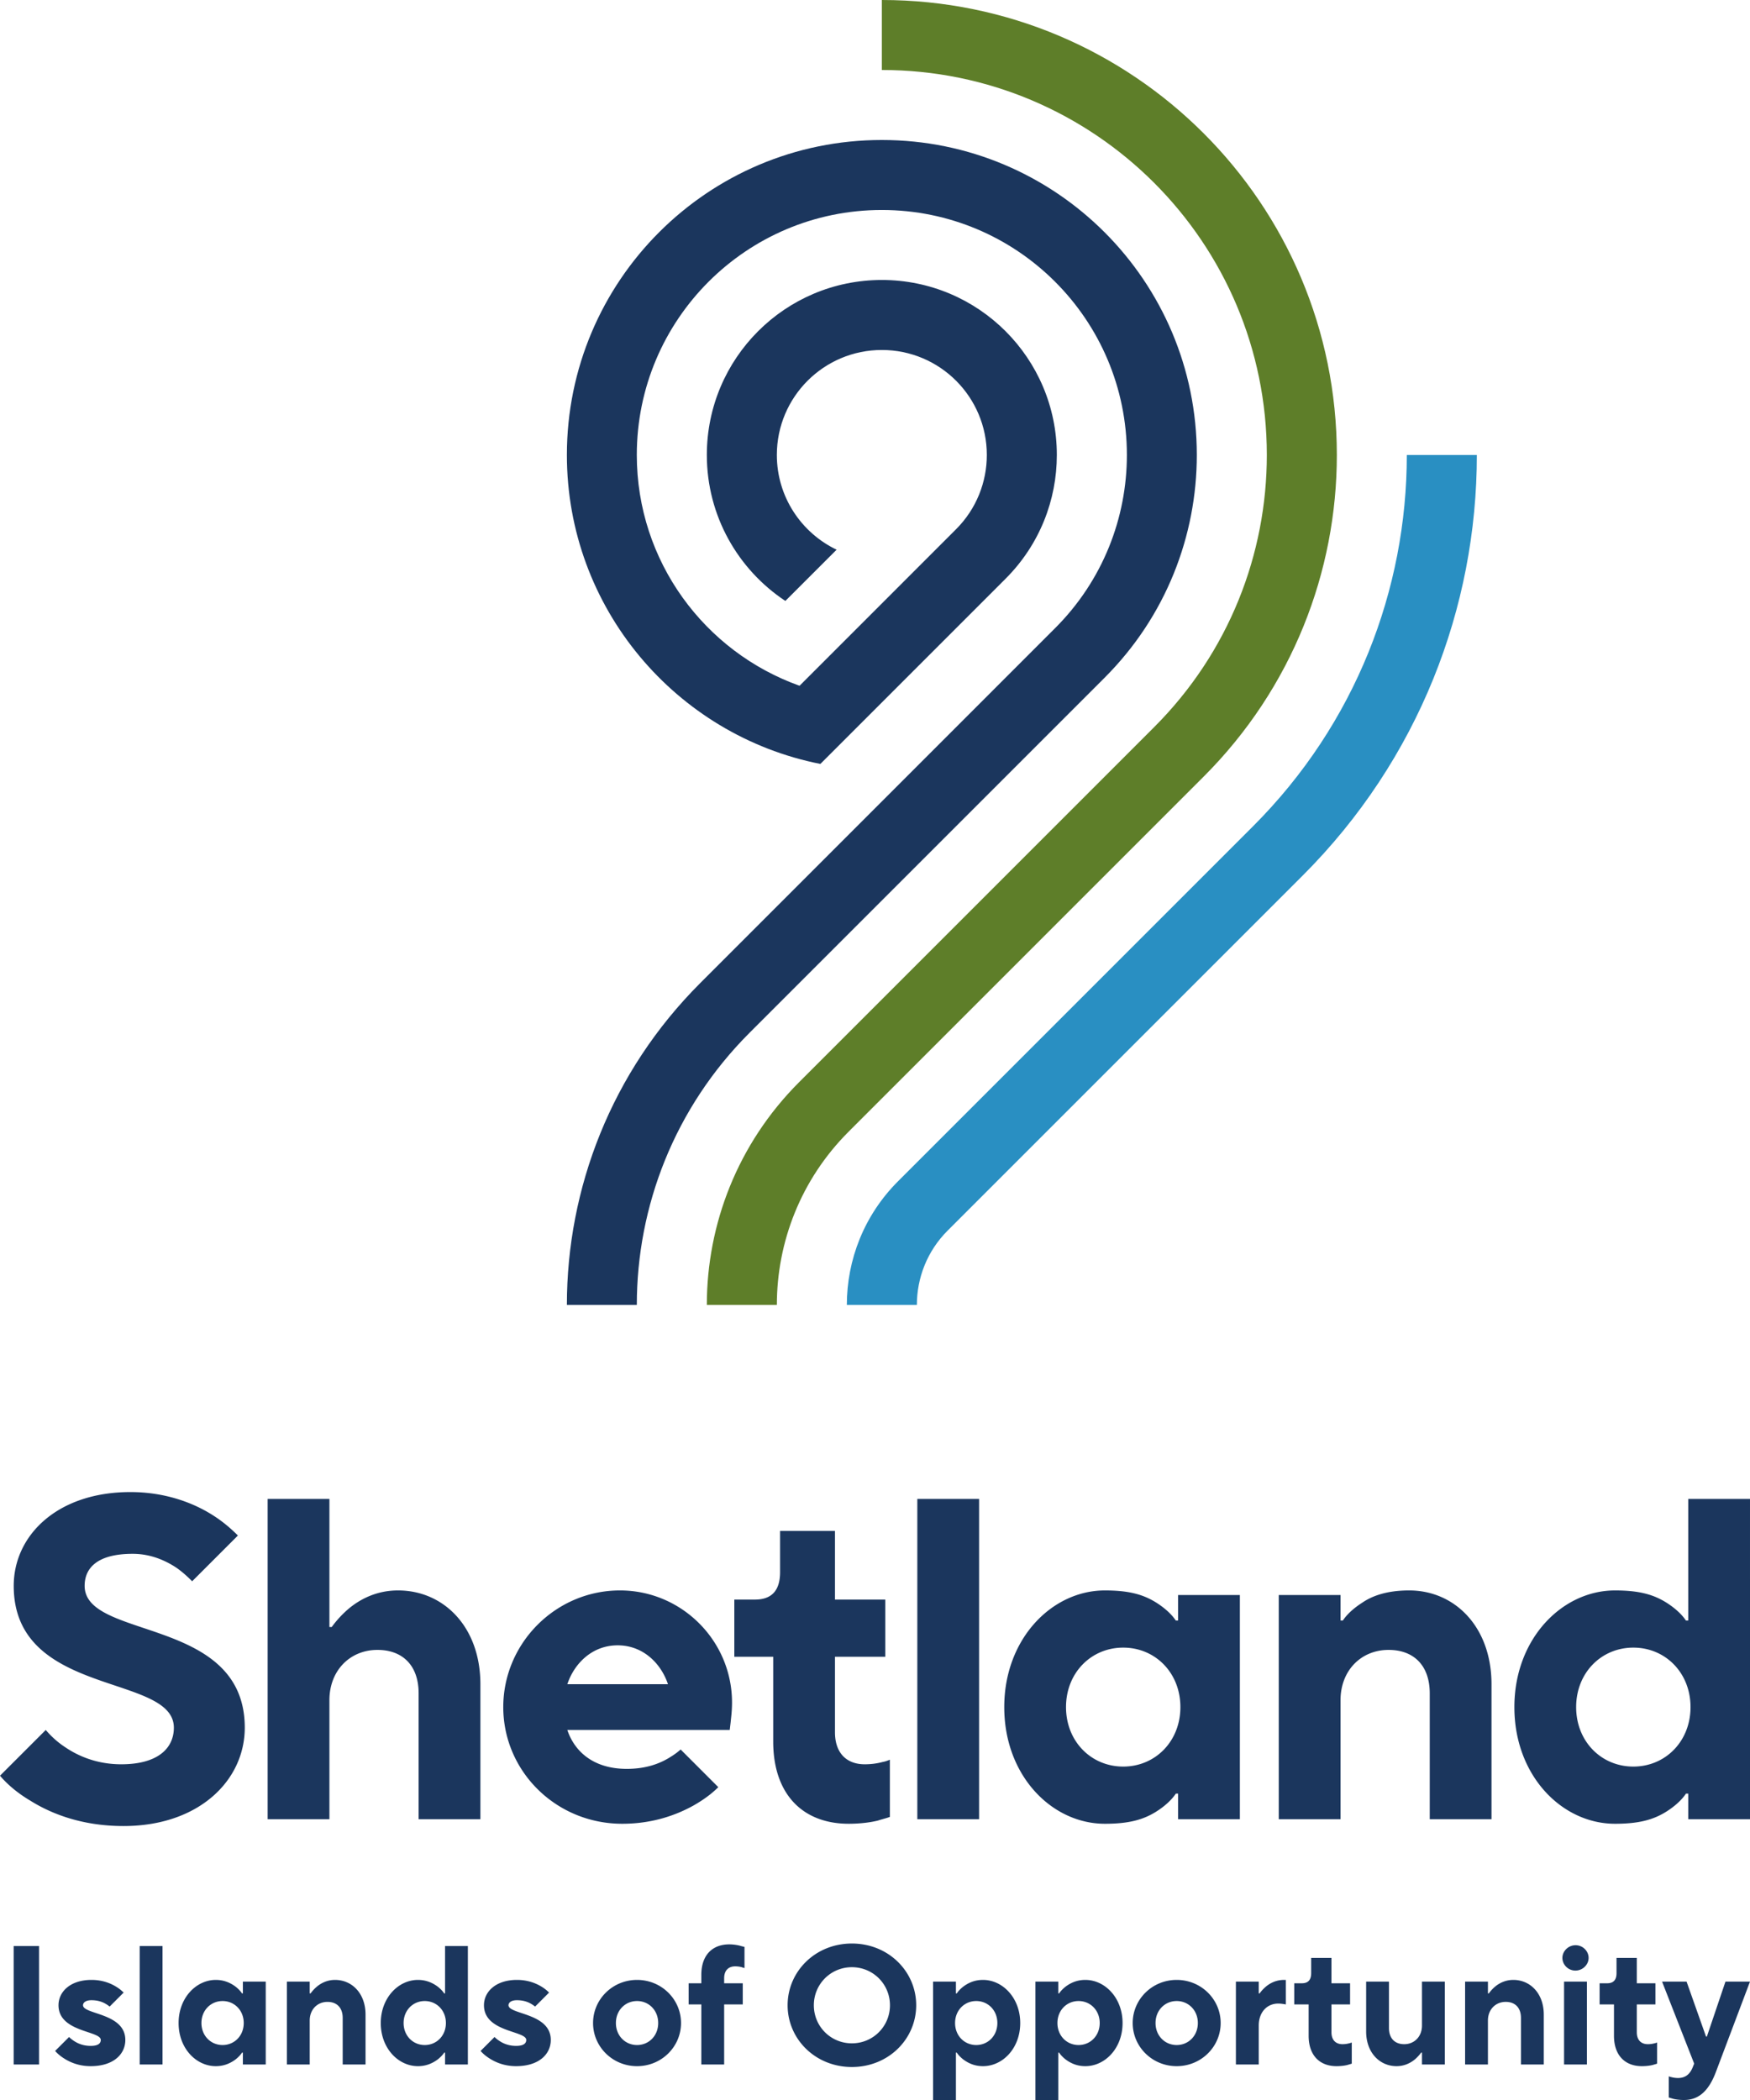
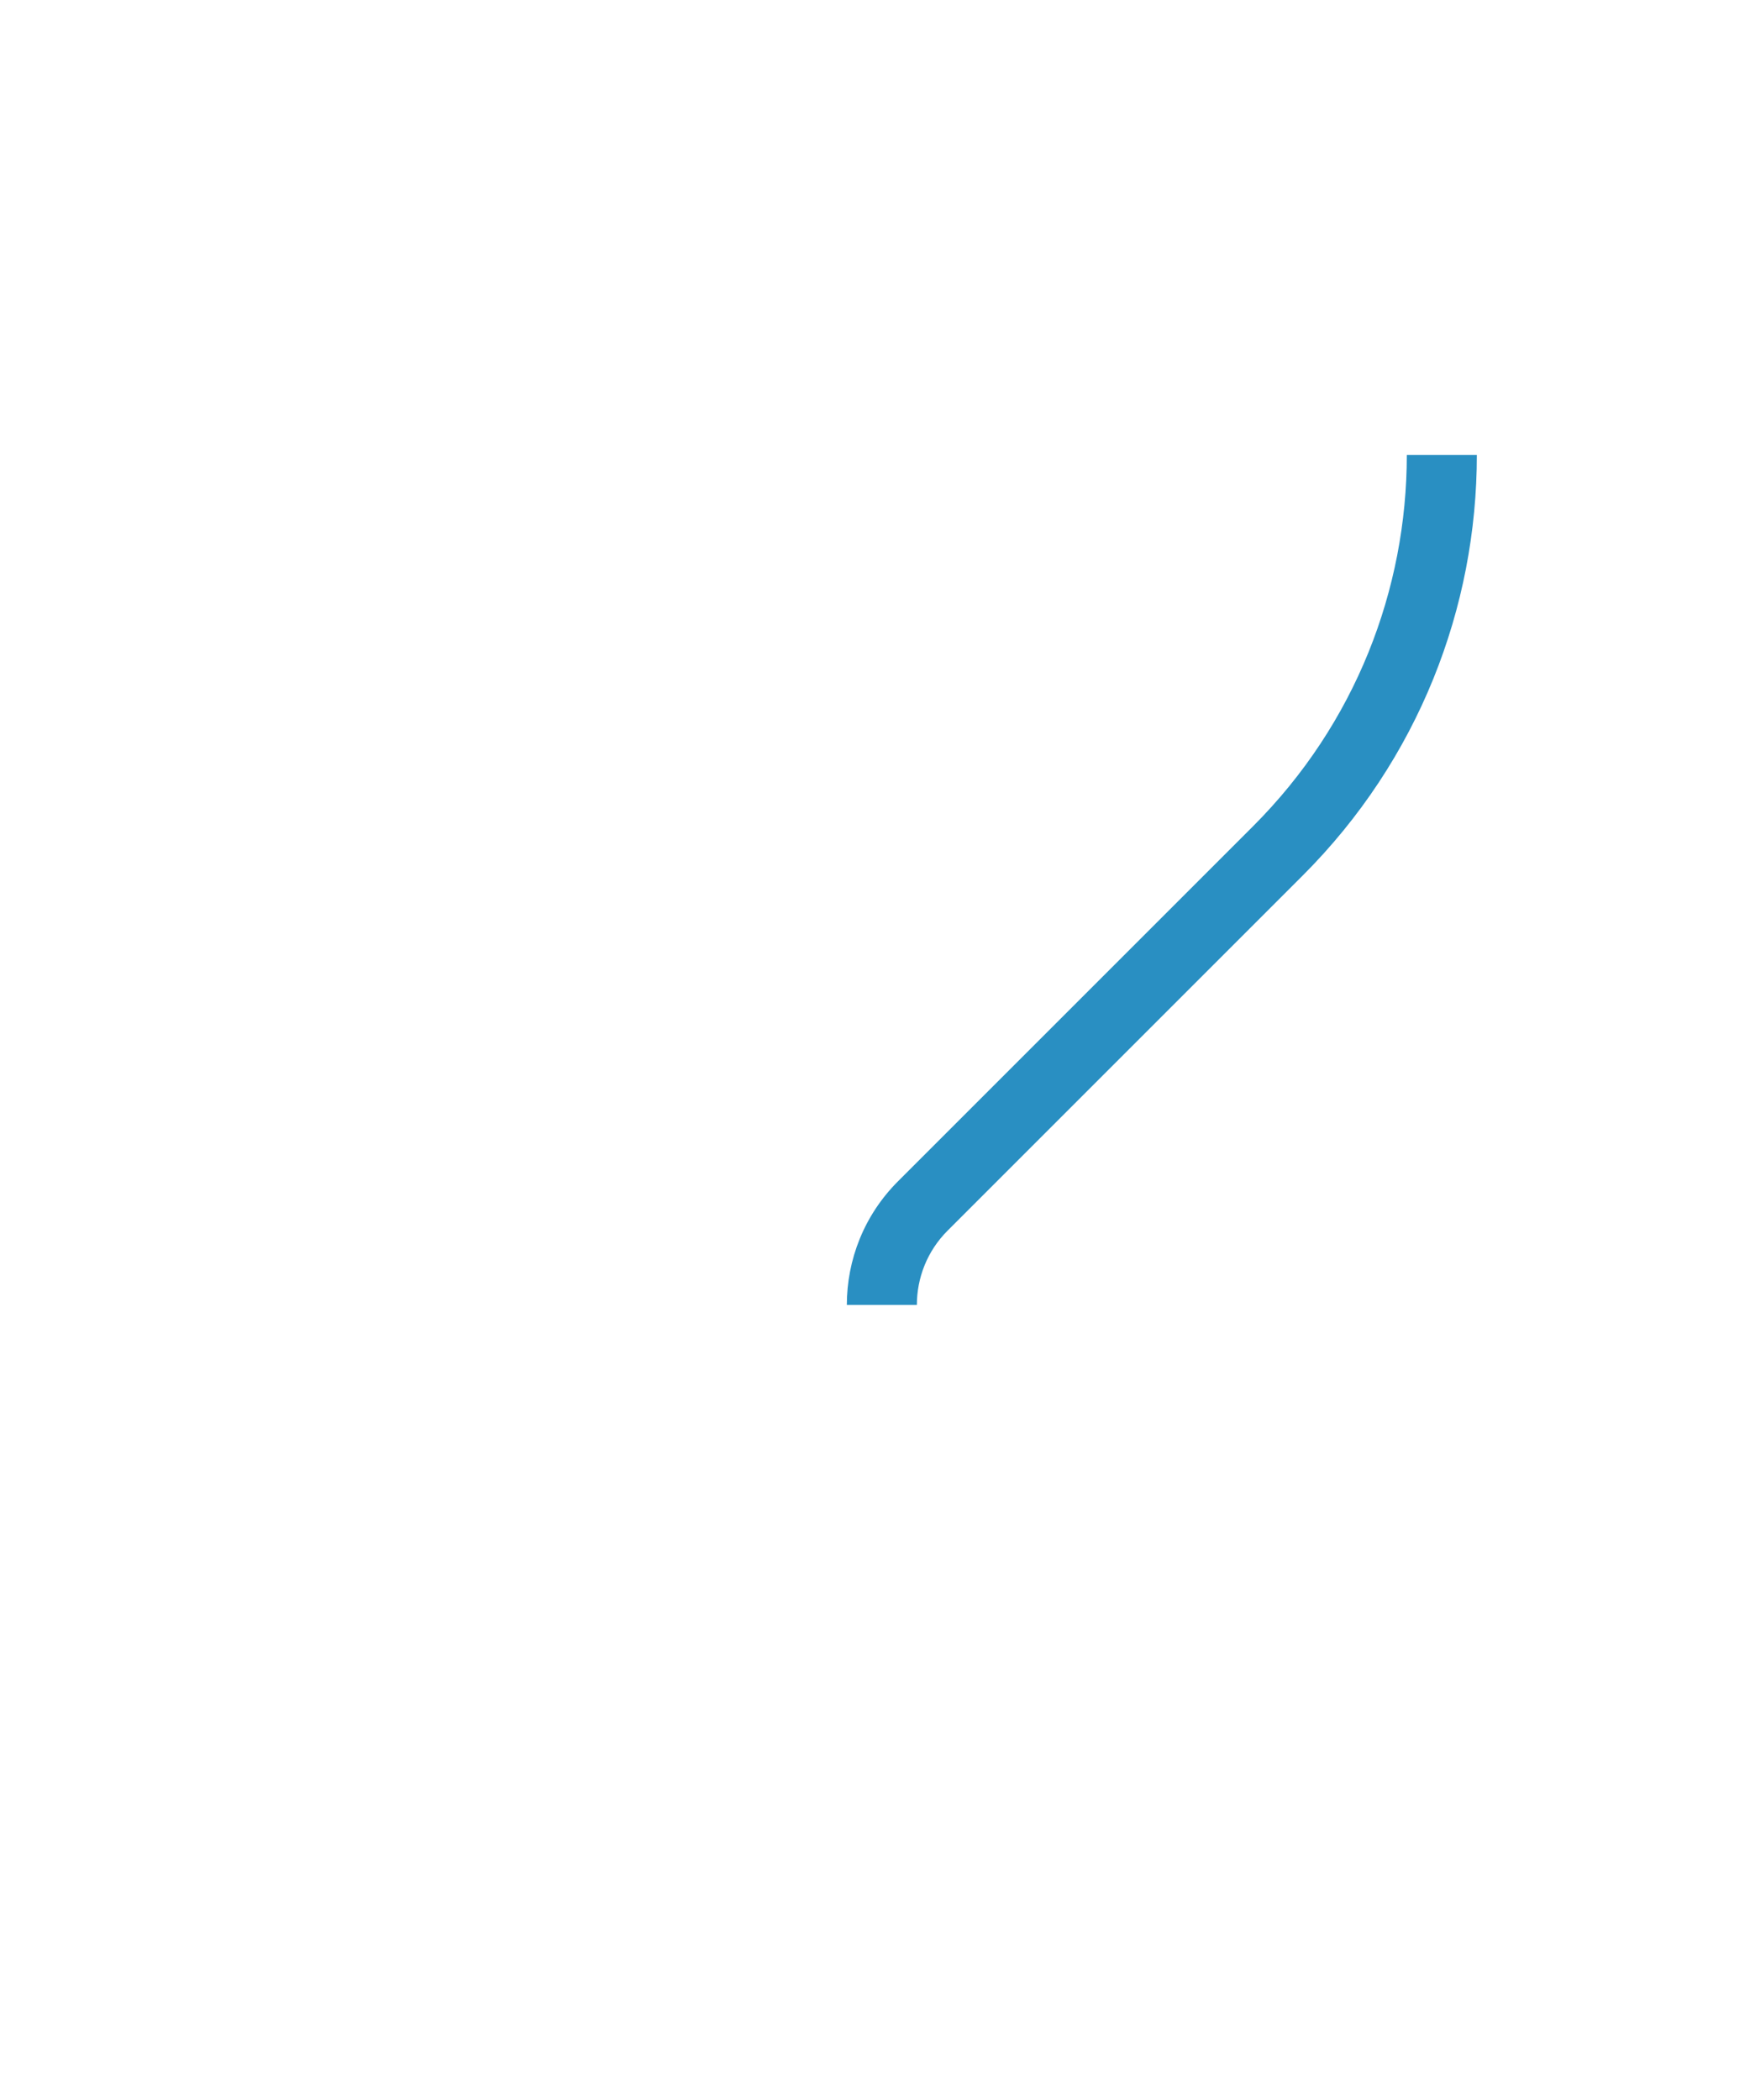
<svg xmlns="http://www.w3.org/2000/svg" width="2000" height="2400" viewBox="0 0 2000 2400">
  <title>Shetland.org</title>
-   <path d="M15.626 2224.074h28.988v135.332H15.626v-135.332zm144.021 0h26.1v135.332h-26.1v-135.332zm117.922 121.786h-.952c-1.943 2.911-4.442 5.41-7.345 7.732-5.214 3.88-12.56 7.738-22.625 7.738-22.425 0-42.54-20.293-42.54-49.306 0-28.789 20.114-49.275 42.54-49.275 10.065 0 17.411 3.852 22.625 7.727 2.902 2.314 5.401 4.832 7.345 7.723h.952v-13.524h26.128v94.731h-26.128v-13.546zm.98-33.837c0-14.489-10.638-25.129-24.152-25.129-13.537 0-24.177 10.64-24.177 25.129 0 14.524 10.641 25.151 24.177 25.151 13.515.001 24.152-10.626 24.152-25.151zm49.308-47.348h26.099v13.524h.966c2.118-2.891 4.435-5.409 7.174-7.723 4.633-3.875 11.574-7.727 20.859-7.727 19.335 0 34.798 15.45 34.798 39.633v57.025h-26.1v-53.167c0-11.605-6.57-18.377-17.402-18.377-11.594 0-20.295 8.709-20.295 21.273v50.271h-26.099v-94.732zm180.774 81.185h-.974c-1.925 2.911-4.428 5.41-7.343 7.732-5.228 3.88-12.574 7.738-22.627 7.738-22.428 0-42.517-20.293-42.517-49.306 0-28.789 20.088-49.275 42.517-49.275 10.053 0 17.399 3.852 22.627 7.727 2.915 2.314 5.417 4.832 7.343 7.723h.974v-54.125h26.084v135.332h-26.084v-13.546zm.963-33.837c0-14.489-10.638-25.129-24.179-25.129-13.525 0-24.155 10.64-24.155 25.129 0 14.524 10.63 25.151 24.155 25.151 13.541.001 24.179-10.626 24.179-25.151zm218.458-49.275c28.032 0 50.259 22.22 50.259 49.275 0 27.078-22.227 49.306-50.259 49.306-28.011 0-50.274-22.229-50.274-49.306 0-27.055 22.263-49.275 50.274-49.275zm24.166 49.275c0-14.489-10.622-25.129-24.166-25.129-13.53 0-24.164 10.64-24.164 25.129 0 14.524 10.634 25.151 24.164 25.151 13.544.001 24.166-10.626 24.166-25.151zm49.302-21.246h-14.503V2266.6h14.503v-9.668c0-22.422 12.563-34.784 31.89-34.784 4.839 0 9.289.768 12.361 1.552 1.783.558 3.501.944 5.071 1.339v24.157c-1.007-.194-1.97-.572-3.124-.97-2.127-.58-4.645-.964-7.543-.964-7.743 0-12.563 4.829-12.563 13.528v5.81h21.26v24.177h-21.26v68.628H801.52v-68.628zm172.067-69.616c41.757 0 73.487 31.916 73.487 70.556 0 38.681-31.729 70.568-73.487 70.568-41.753 0-73.46-31.887-73.46-70.568 0-38.639 31.707-70.556 73.46-70.556zm0 114.07c24.163 0 43.499-19.324 43.499-43.513 0-24.148-19.335-43.492-43.499-43.492-24.167 0-43.487 19.344-43.487 43.492.001 24.189 19.32 43.513 43.487 43.513zm92.787-70.556h26.104v13.524h.957c1.939-2.891 4.455-5.409 7.354-7.723 5.229-3.875 12.376-7.727 22.615-7.727 22.445 0 42.559 20.486 42.559 49.275 0 29.014-20.113 49.306-42.559 49.306-10.239 0-17.386-3.857-22.615-7.738-2.899-2.322-5.415-4.821-7.354-7.732h-.957V2400h-26.104v-135.325zm73.457 47.348c0-14.489-10.605-25.129-24.156-25.129-13.507 0-24.167 10.64-24.167 25.129 0 14.524 10.66 25.151 24.167 25.151 13.551.001 24.156-10.626 24.156-25.151zm43.522-47.348h26.107v13.524h.946c1.944-2.891 4.464-5.409 7.354-7.723 5.221-3.875 12.383-7.727 22.606-7.727 22.424 0 42.566 20.486 42.566 49.275 0 29.014-20.143 49.306-42.566 49.306-10.224 0-17.386-3.857-22.606-7.738-2.891-2.322-5.41-4.821-7.354-7.732h-.946V2400h-26.107v-135.325zm73.459 47.348c0-14.489-10.639-25.129-24.169-25.129-13.54 0-24.154 10.64-24.154 25.129 0 14.524 10.614 25.151 24.154 25.151 13.531.001 24.169-10.626 24.169-25.151zm87.956-49.275c28.032 0 50.275 22.22 50.275 49.275 0 27.078-22.243 49.306-50.275 49.306-28.025 0-50.258-22.229-50.258-49.306 0-27.055 22.232-49.275 50.258-49.275zm24.197 49.275c0-14.489-10.662-25.129-24.197-25.129-13.526 0-24.155 10.64-24.155 25.129 0 14.524 10.629 25.151 24.155 25.151 13.535.001 24.197-10.626 24.197-25.151zm43.487-47.348h26.113v13.524h.959c2.123-2.891 4.432-5.409 7.143-7.723 4.635-3.875 11.571-7.727 20.876-7.727h1.94v28.029l-2.127-.397c-1.562-.185-3.672-.584-6.577-.584-12.557 0-22.214 9.669-22.214 25.137v44.472h-26.113v-94.731zm83.136 26.102h-16.437V2266.6h8.689c7.17 0 10.653-3.852 10.653-11.602v-17.394h23.189v28.996h21.268v24.177h-21.268v31.876c0 8.706 4.824 13.556 12.562 13.556 2.903 0 5.401-.387 7.548-.978 1.158-.202 2.117-.572 3.094-.974v24.178c-1.547.588-3.296.97-5.025 1.55-3.097.768-7.548 1.344-12.381 1.344-19.327 0-31.893-12.371-31.893-34.782v-35.77zm65.714-26.102h26.088v53.155c0 11.604 6.607 18.38 17.437 18.38 11.582 0 20.28-8.702 20.28-21.276v-50.259h26.104v94.731h-26.104v-13.546h-.959a45.05 45.05 0 01-7.151 7.732c-4.652 3.88-11.788 7.738-20.894 7.738-19.327 0-34.801-15.469-34.801-39.619v-57.036zm113.099 0h26.096v13.524h.985a45.112 45.112 0 017.129-7.723c4.67-3.875 11.632-7.727 20.911-7.727 19.334 0 34.792 15.45 34.792 39.633v57.025h-26.072v-53.167c0-11.605-6.589-18.377-17.424-18.377-11.617 0-20.321 8.709-20.321 21.273v50.271h-26.096v-94.732zm126.237-41.563c8.345 0 14.911 6.74 14.911 14.492 0 7.736-6.762 14.487-15.091 14.487-8.31 0-14.865-6.751-14.865-14.487 0-7.751 6.76-14.492 15.045-14.492zm-13.14 41.563h26.113v94.731h-26.113v-94.731zm57.046 26.102h-16.421V2266.6h8.689c7.152 0 10.646-3.852 10.646-11.602v-17.394h23.177v28.996h21.27v24.177h-21.27v31.876c0 8.706 4.854 13.556 12.587 13.556 2.891 0 5.393-.387 7.528-.978 1.154-.202 2.129-.572 3.095-.974v24.178c-1.554.588-3.277.97-5.035 1.55-3.086.768-7.543 1.344-12.378 1.344-19.314 0-31.889-12.371-31.889-34.782v-35.77zm62.644 82.164c.95.394 1.962.781 3.114.952 2.113.585 4.62.975 7.523.975 8.696 0 13.54-4.833 16.424-11.611l1.955-4.821-36.725-93.761h28.017l22.241 62.832h.97l21.255-62.832H2000l-38.672 102.474c-7.917 21.446-19.145 32.852-36.731 32.852-4.847 0-9.282-.59-12.372-1.349-1.74-.581-3.483-.977-5.037-1.558v-24.153zM94.884 2291.718c0-2.884 2.907-5.776 9.667-5.776 6.776 0 11.982 1.741 15.684 3.855 1.865 1.038 3.611 2.232 5.049 3.442l16.017-16.014c-2.517-2.508-5.626-5.029-9.286-7.146-6.199-3.674-15.263-7.331-27.463-7.331-24.178 0-37.685 13.513-37.685 28.97 0 30.936 48.308 29.01 48.308 39.641 0 3.872-2.895 6.783-11.57 6.783-7.746 0-13.926-2.32-18.395-5.223-2.293-1.43-4.447-3.025-6.26-4.924l-15.963 15.948c2.917 3.273 6.382 6.176 10.442 8.69 6.944 4.442 17.017 8.696 30.175 8.696 26.1 0 39.625-13.712 39.625-29.971 0-30.925-48.345-28.977-48.345-39.64zm486.252 0c0-2.884 2.869-5.776 9.66-5.776 6.784 0 11.971 1.741 15.649 3.855a31.446 31.446 0 015.086 3.442l15.987-16.014c-2.514-2.508-5.612-5.029-9.252-7.146-6.233-3.674-15.308-7.331-27.47-7.331-24.183 0-37.7 13.513-37.7 28.97 0 30.936 48.33 29.01 48.33 39.641 0 3.872-2.929 6.783-11.62 6.783-7.73 0-13.9-2.32-18.36-5.223-2.292-1.43-4.442-3.025-6.267-4.924l-15.946 15.948c2.892 3.273 6.36 6.176 10.421 8.69 6.959 4.442 17.035 8.696 30.152 8.696 26.116 0 39.659-13.712 39.659-29.971 0-30.925-48.329-28.977-48.329-39.64zM52.29 1977.115c6.27 7.319 13.596 14.114 22.481 19.867 14.645 9.935 36.079 19.343 63.789 19.343 41.832 0 60.133-18.297 60.133-41.828 0-62.219-183.01-34.51-183.01-162.095 0-57.518 49.679-107.186 133.338-107.186 40.259 0 71.637 12.549 92.027 25.098 12.024 7.32 21.957 15.685 30.846 24.57l-52.286 52.289c-5.754-5.753-11.507-10.973-18.298-15.677-12.031-7.854-28.759-15.69-49.678-15.69-39.733 0-54.901 15.69-54.901 36.597 0 62.225 183.002 34.515 183.002 162.095 0 60.129-52.281 112.418-138.56 112.418-47.578 0-82.614-14.115-106.144-28.759C20.912 2049.79 9.412 2040.38 0 2029.398l52.29-52.283zm253.588-264.054h70.594v146.405h2.611c5.747-7.846 12.031-14.64 19.35-20.918 12.544-10.457 31.367-20.915 56.462-20.915 52.297 0 94.122 41.833 94.122 107.193v154.248h-70.583v-143.79c0-31.374-17.777-49.675-47.068-49.675-31.37 0-54.894 23.531-54.894 57.517v135.948h-70.594v-366.013zm577.78 180.392h-44.442v-65.363h23.53c19.351 0 28.759-10.458 28.759-31.371v-47.06h62.744v78.431h57.518v65.363h-57.518v86.277c0 23.525 13.069 36.595 33.988 36.595 7.844 0 14.634-1.042 20.396-2.616 3.134-.517 5.746-1.565 8.363-2.615v65.363c-4.188 1.574-8.889 2.616-13.6 4.18-8.366 2.098-20.389 3.664-33.461 3.664-52.29 0-86.277-33.462-86.277-94.112v-96.736zm164.705-180.392h70.593v366.013h-70.593v-366.013zm-270.497 286.356c-3.259 2.915-6.833 5.573-10.81 8.023-12.024 7.843-28.236 14.118-50.716 14.118-39.213 0-60.133-20.921-67.973-44.443H833.98l1.056-8.892c.524-5.75 1.562-12.549 1.562-22.485 0-70.587-57.511-128.105-128.102-128.105-73.202 0-133.331 60.133-133.331 133.334 0 73.202 60.129 133.333 135.94 133.333 35.562 0 62.752-10.457 81.566-20.915 10.986-6.271 20.395-13.07 28.238-20.908l-.015-.029-43.028-43.031zm-71.989-119.037c29.283 0 49.679 20.916 57.518 44.445H648.366c7.84-23.529 28.228-44.445 57.511-44.445zm1223.533-167.319v138.99h-2.615c-5.229-7.84-13.674-14.995-22.155-20.373-14.935-9.464-31.703-14.045-58.894-14.045-60.645 0-115.03 55.429-115.03 133.334 0 78.43 54.386 133.333 115.03 133.333 27.19 0 43.959-4.575 58.894-14.039 8.481-5.379 16.927-12.531 22.155-20.38h2.615v29.192h70.588V1713.06h-70.588zm-62.743 305.879c-36.606 0-65.358-28.752-65.358-67.973 0-39.214 28.752-67.973 65.358-67.973 36.602 0 65.354 28.759 65.354 67.973 0 39.221-28.752 67.973-65.354 67.973zm-520.263-196.075v29.186h-2.615c-5.228-7.84-13.668-14.995-22.159-20.373-14.929-9.464-31.69-14.045-58.889-14.045-60.645 0-115.028 55.429-115.028 133.334 0 78.43 54.384 133.333 115.028 133.333 27.198 0 43.96-4.575 58.889-14.039 8.491-5.379 16.932-12.531 22.159-20.38h2.615v29.192h70.588v-256.208h-70.588zm-62.743 196.075c-36.606 0-65.362-28.752-65.362-67.973 0-39.214 28.756-67.973 65.362-67.973 36.6 0 65.354 28.759 65.354 67.973 0 39.221-28.754 67.973-65.354 67.973zm273.134-187.262c-8.483 5.378-16.93 12.533-22.15 20.373h-2.62v-29.186h-70.583v256.208h70.583v-135.948c0-33.986 23.529-57.517 54.9-57.517 29.293 0 47.066 18.302 47.066 49.675v143.79h70.577v-154.248c0-65.36-41.816-107.193-94.106-107.193-25.36 0-42.415 6.24-53.667 14.046z" fill="#1b365d" />
  <path d="M1047.854 1491.35c0-30.721 11.656-61.436 35.069-84.86v.012l405.692-405.683c132.846-132.765 199.226-306.804 199.21-480.842h-80.036c0 153.568-58.527 307.119-175.697 424.279l-405.668 405.679c-39.124 39.04-58.601 90.225-58.601 141.416h80.031z" fill="#298fc2" />
-   <path d="M1527.821 519.976v-.027C1527.821 232.788 1295.011 0 1007.804 0v79.995c242.962 0 439.996 196.977 439.996 439.955v.027c0 112.626-42.913 225.218-128.867 311.123L913.26 1236.787h-.016.016c-70.31 70.299-105.448 162.424-105.448 254.562h80.022c0-71.654 27.313-143.323 82.008-197.995l405.659-405.678c101.567-101.545 152.32-234.623 152.32-367.7z" fill="#5e7e29" />
-   <path d="M1149.219 661.401c39.11-39.06 58.59-90.224 58.59-141.425 0-110.457-89.51-200-200.005-200-110.448 0-199.992 89.543-199.992 200 0 69.688 35.733 131.007 89.731 166.813l58.586-58.552c-40.363-19.313-68.31-60.516-68.31-108.261 0-66.279 53.716-119.994 119.984-119.994 66.328 0 119.989 53.714 119.989 119.994 0 30.711-11.701 61.425-35.128 84.851L913.781 783.728c-108.396-38.655-186.006-142.137-186.006-263.77 0-154.614 125.386-279.982 280.029-279.982 154.645 0 280.059 125.368 280.059 279.982v.019c0 71.672-27.363 143.328-82.104 197.988l-405.617 405.671-.027.01h.027c-101.561 101.544-152.276 234.613-152.276 367.704h79.925c0-112.609 42.973-225.219 128.94-311.135h-.026.026l405.681-405.671h-.013c70.293-70.299 105.379-162.427 105.379-254.567v-.019c0-198.812-161.176-359.962-359.974-359.962-198.793 0-359.939 161.15-359.939 359.962 0 174.772 124.558 320.442 289.689 353.105l211.665-211.662z" fill="#1b365d" />
</svg>